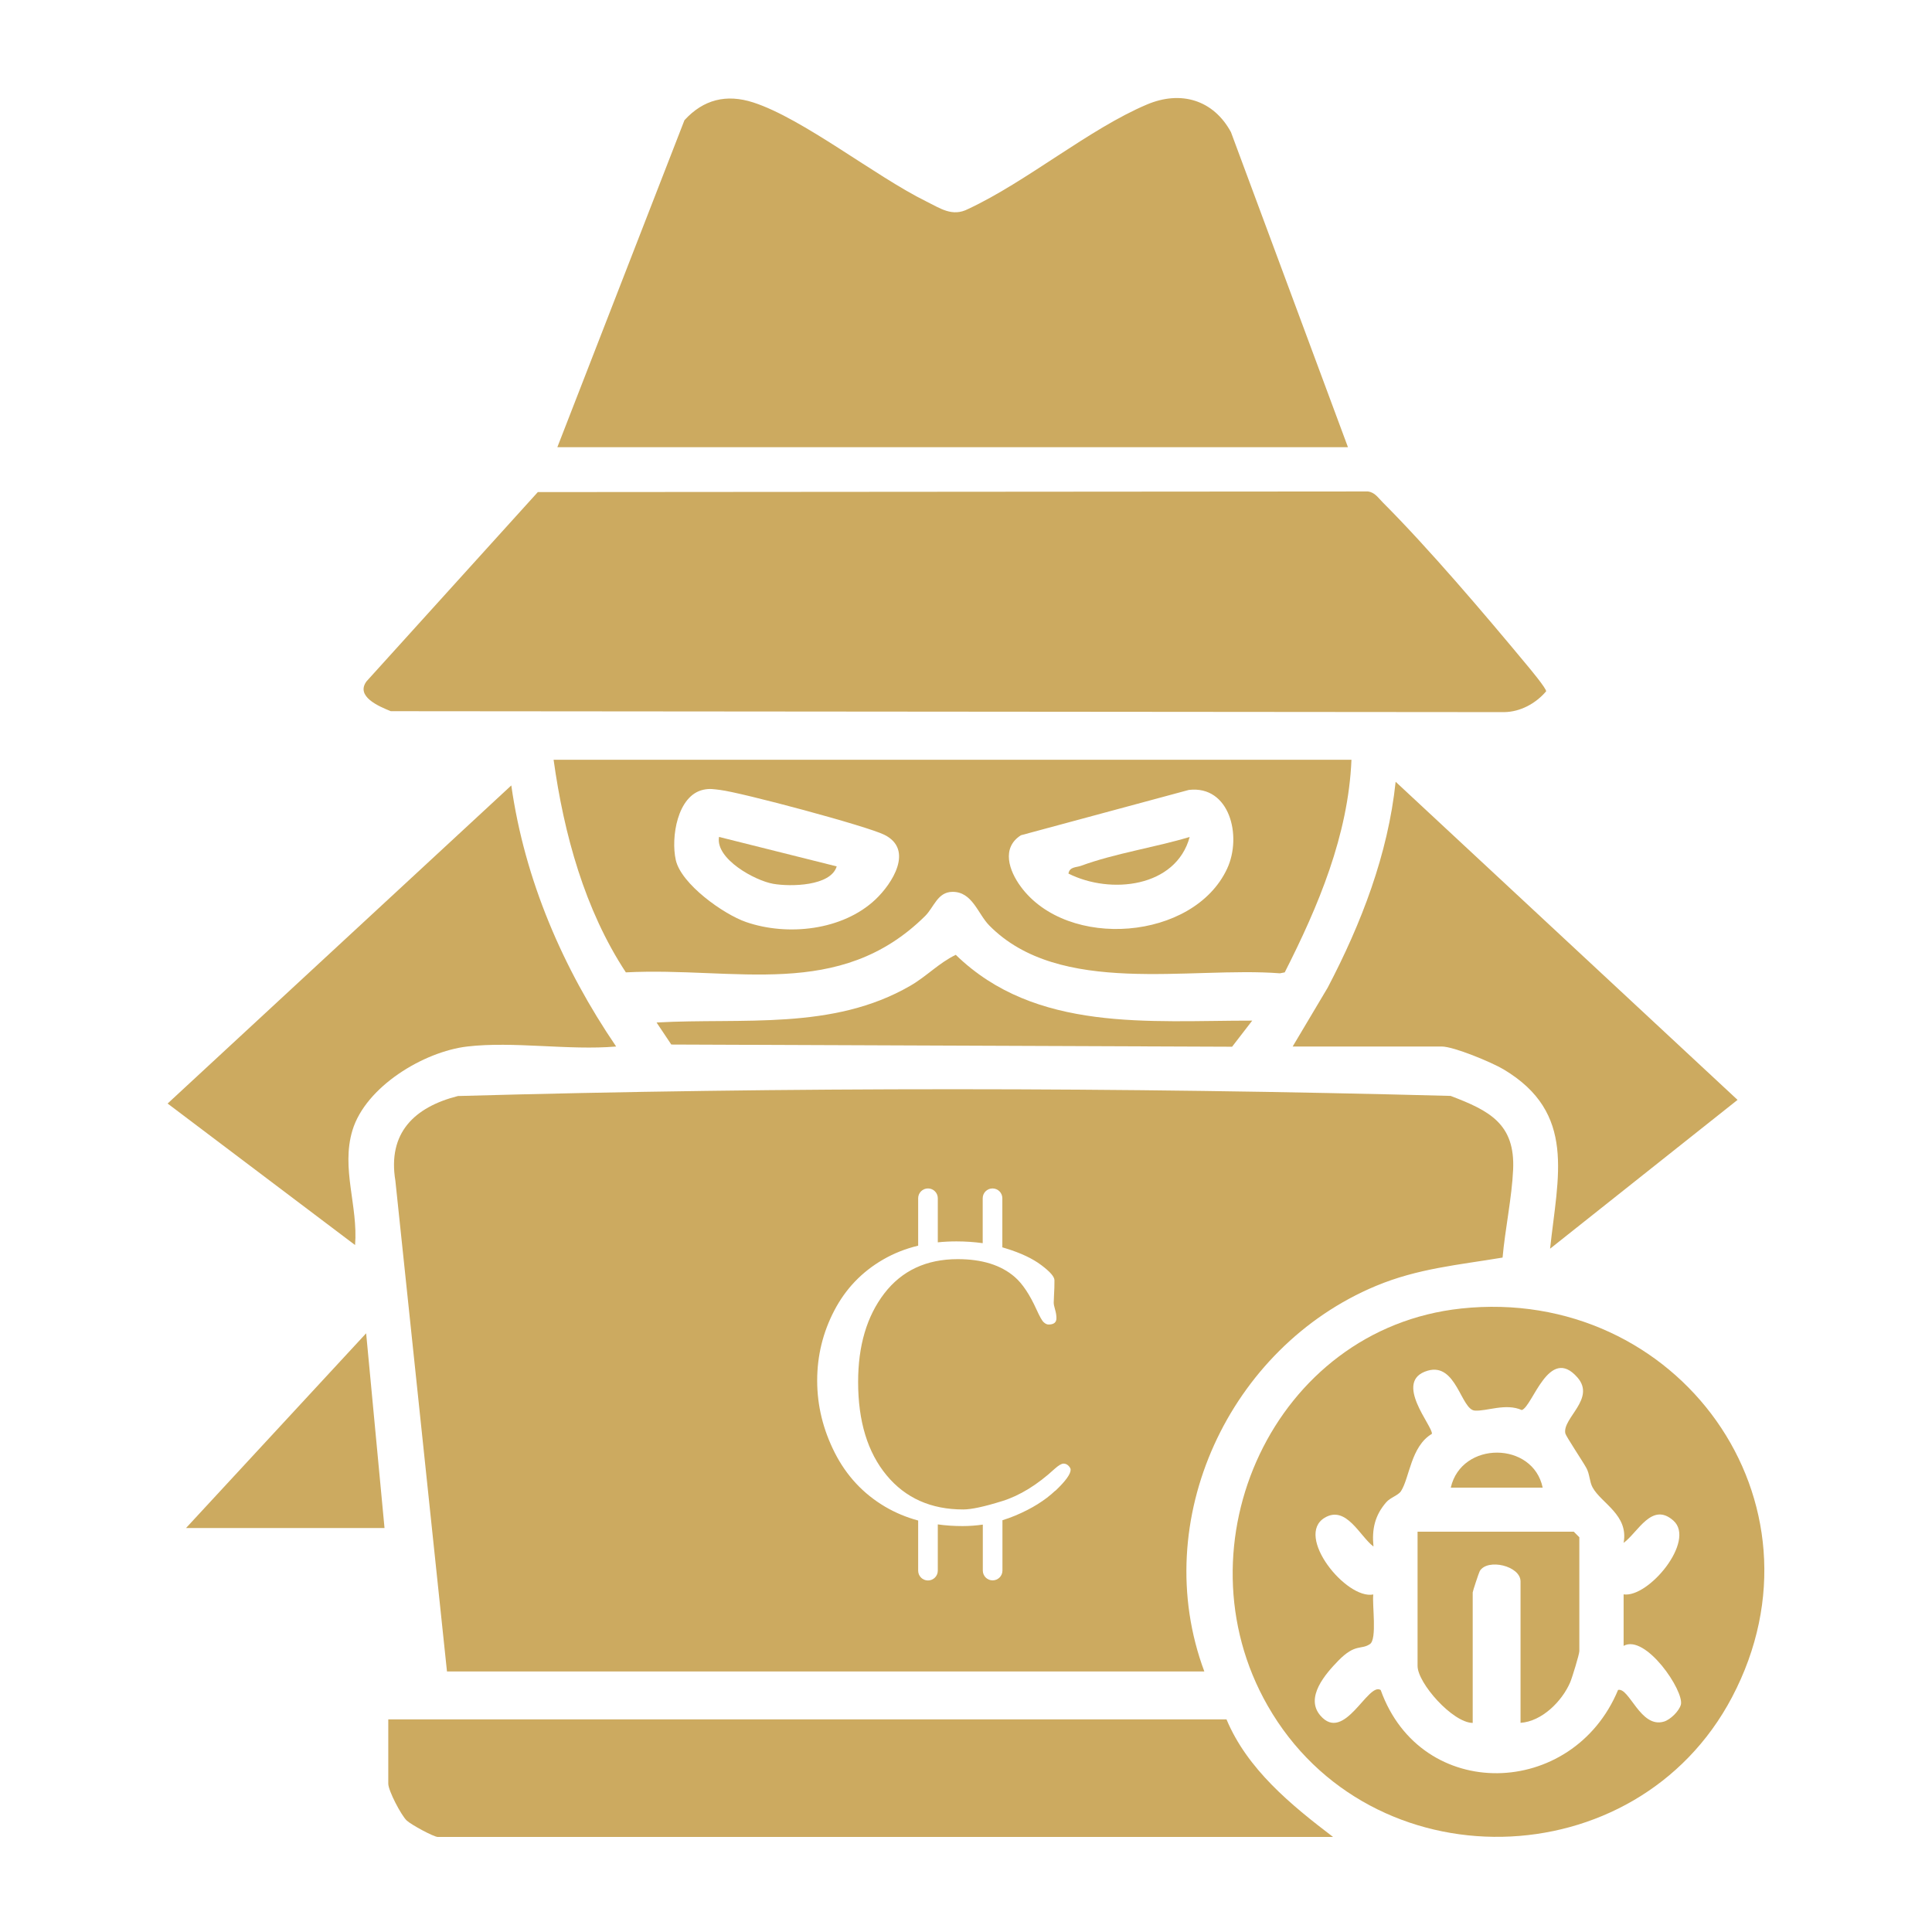
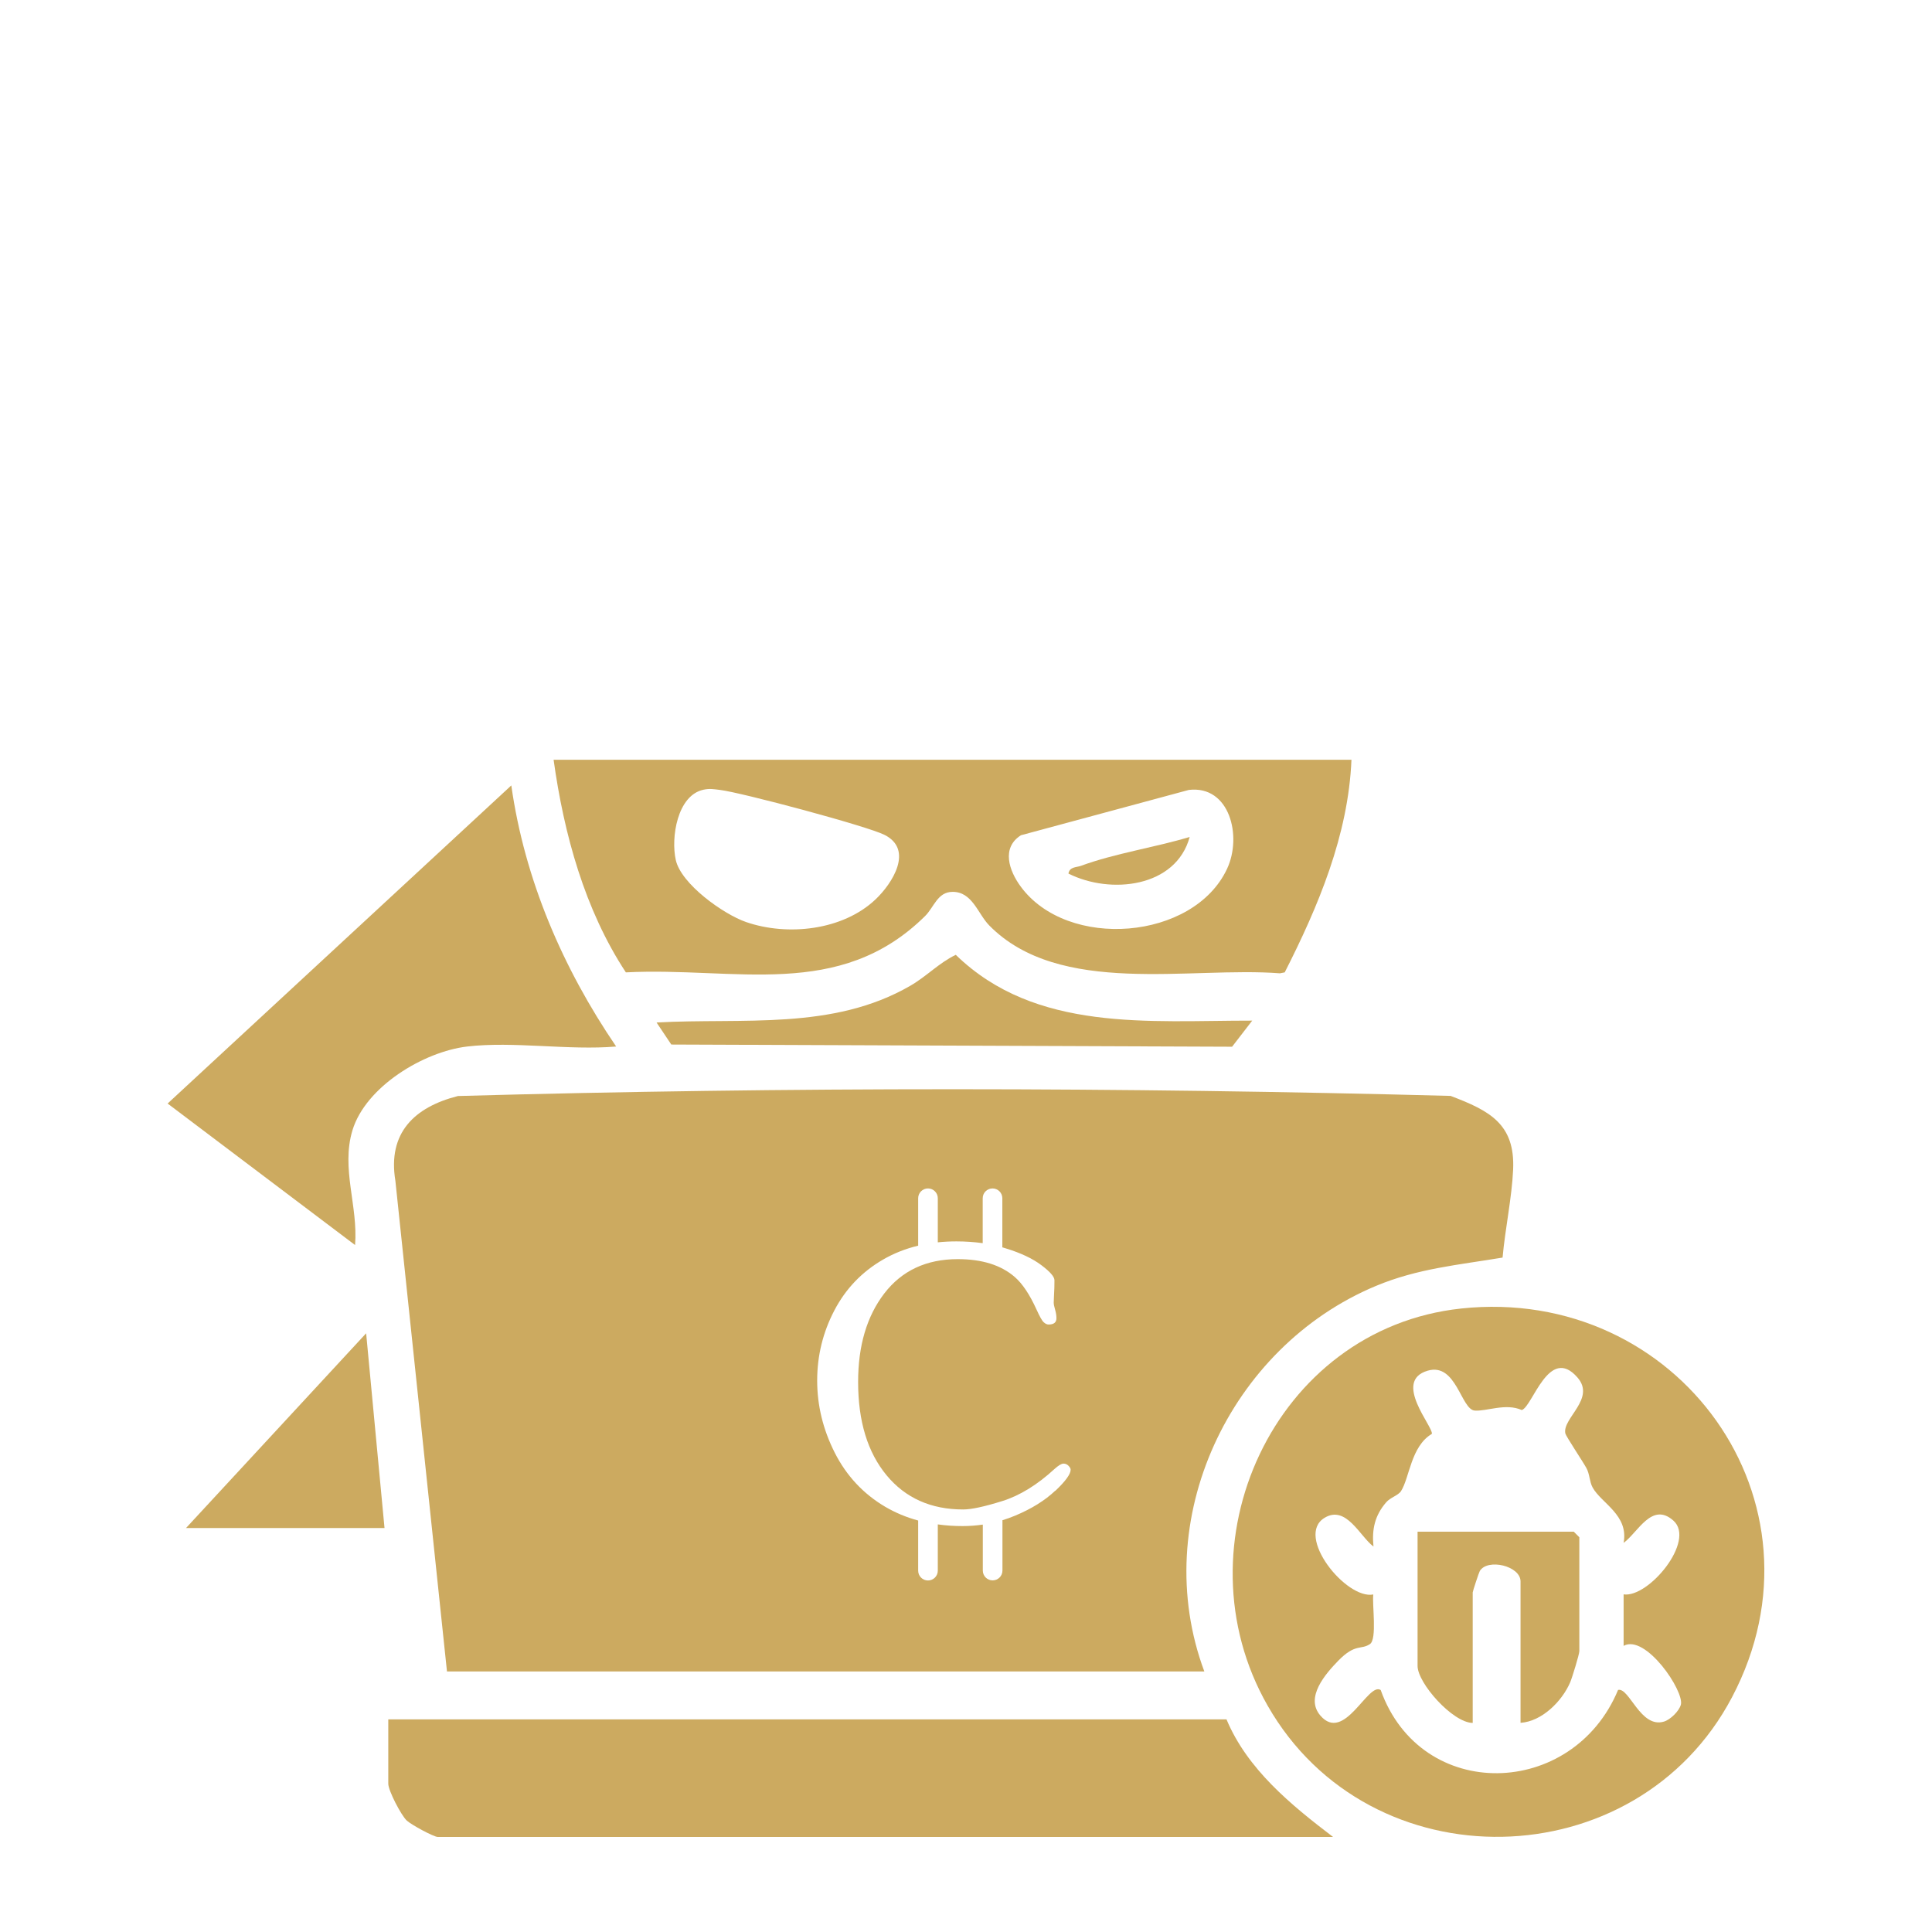
<svg xmlns="http://www.w3.org/2000/svg" id="Layer_2" data-name="Layer 2" viewBox="0 0 185 185">
  <defs>
    <style>
      .cls-1 {
        fill: none;
      }

      .cls-2 {
        fill: #ccaa60;
      }

      .cls-3 {
        clip-path: url(#clippath);
      }
    </style>
    <clipPath id="clippath">
      <rect class="cls-1" width="185" height="185" />
    </clipPath>
  </defs>
  <g id="Layer_1-2" data-name="Layer 1">
    <g id="crypto">
      <g class="cls-3">
        <g>
          <path class="cls-2" d="M138.93,104.94c-31.57-.84-63.52-.87-95.08.01-4.17,1.06-6.75,3.53-5.99,8.12l4.94,46.98h72.52c-5.39-14.47,2.42-31.06,16.42-36.91,4.02-1.68,7.89-2.01,12.14-2.72.24-2.71.89-5.74,1.01-8.42.2-4.38-2.27-5.65-5.96-7.05ZM101.05,142.74c-.98.93-2.26,1.73-3.84,2.39-.4.17-.81.31-1.22.44v4.82c0,.52-.42.94-.94.94s-.94-.42-.94-.94v-4.4c-.63.09-1.27.14-1.93.14-.82,0-1.62-.05-2.38-.16v4.43c0,.52-.42.94-.94.94s-.94-.42-.94-.94v-4.8c-1.14-.31-2.19-.75-3.16-1.32-2.1-1.24-3.71-2.97-4.83-5.18-1.12-2.22-1.68-4.51-1.68-6.9s.55-4.62,1.64-6.71,2.65-3.71,4.67-4.88c1.04-.6,2.15-1.04,3.36-1.33v-4.54c0-.52.42-.94.94-.94s.94.42.94.94v4.22c.58-.06,1.18-.09,1.79-.09.87,0,1.71.06,2.51.17v-4.3c0-.52.42-.94.94-.94s.94.42.94.94v4.7c.11.03.22.06.33.1,1.44.44,2.58.98,3.41,1.61.84.63,1.25,1.11,1.25,1.44,0,.51-.01.97-.04,1.39-.02.41-.03.66-.03.75,0,.15.04.37.13.67.09.3.13.58.13.83,0,.4-.25.6-.75.6-.16,0-.31-.07-.47-.22-.16-.14-.39-.56-.69-1.22-.65-1.43-1.34-2.47-2.08-3.11-1.31-1.14-3.13-1.71-5.46-1.71-3.01,0-5.35,1.1-7.03,3.28-1.68,2.19-2.51,5.01-2.51,8.48,0,3.77.91,6.74,2.72,8.93,1.81,2.19,4.26,3.28,7.34,3.28.79,0,2.03-.27,3.73-.8,1.7-.53,3.37-1.56,5.03-3.09.37-.33.65-.5.85-.5.19,0,.34.07.48.21.13.14.2.26.2.37,0,.43-.49,1.1-1.47,2.03Z" />
-           <path class="cls-2" d="M51.5,47.12l79.48-.06c.67.08,1,.62,1.42,1.04,4.37,4.37,9.73,10.67,13.73,15.49.33.39,1.97,2.36,1.92,2.61-1,1.17-2.47,1.97-4.02,1.99l-106.61-.09c-1.14-.46-3.4-1.41-2.32-2.86l16.4-18.12Z" />
-           <path class="cls-2" d="M129.06,42.82H53.37l12.17-31.31c1.82-1.99,4.02-2.53,6.59-1.7,4.76,1.54,11.68,7.07,16.57,9.48,1.33.65,2.48,1.51,4.01.72,5.58-2.6,11.6-7.67,17.11-10,3.25-1.38,6.37-.45,8.05,2.64l11.2,30.16Z" />
          <path class="cls-2" d="M139.9,125.3c-17.9,1.92-27.33,22.61-18.52,38.02,9.79,17.15,35.29,16.62,44.47-.8,9.86-18.71-5.19-39.45-25.96-37.22ZM160.95,163.24c-.17.61-.99,1.42-1.61,1.61-2.25.69-3.32-3.29-4.4-3.03-4.33,10.42-18.85,10.84-22.73.01-1.21-.81-3.48,5.13-5.78,2.44-1.49-1.73.49-3.99,1.74-5.27,1.62-1.65,2.15-.99,3.01-1.57.7-.47.2-3.79.32-4.75-2.59.51-7.55-5.62-4.65-7.35,2.06-1.23,3.37,1.79,4.67,2.76-.17-1.65.13-2.99,1.22-4.24.38-.45,1.14-.65,1.41-1.06.83-1.28.94-4.29,2.96-5.49.14-.69-3.79-5.06-.4-6.05,2.74-.8,3.19,3.72,4.5,3.82,1.13.09,2.97-.74,4.51-.05,1.04-.33,2.6-6.25,5.33-3.12,1.78,2.04-1.47,3.9-1.16,5.36.06.27,1.65,2.65,2.01,3.3.33.59.3,1.33.6,1.87.84,1.53,3.47,2.63,2.97,5.31,1.38-1.01,2.71-3.97,4.77-2.13,2.16,1.93-2.38,7.41-4.77,7.06v4.93c2.1-1.17,5.84,4.34,5.48,5.65Z" />
          <path class="cls-2" d="M53.01,72.75c.99,7.12,2.98,14.37,6.92,20.36,10.5-.54,20.44,2.72,28.65-5.39.86-.85,1.19-2.31,2.62-2.32,1.91-.02,2.43,2.1,3.52,3.21,6.73,6.85,19.23,3.92,27.84,4.59l.46-.09c3.21-6.32,6.09-13.14,6.39-20.36H53.01ZM83.83,86.13c-3.14,2.97-8.43,3.53-12.39,2.16-2.17-.75-6.22-3.64-6.73-5.94-.48-2.14.14-6.19,2.65-6.73.6-.13,1-.05,1.58.02,2.03.24,14.13,3.47,15.77,4.31,2.8,1.42.74,4.65-.88,6.18ZM117.5,83.19c-3.2,6.86-15.29,7.82-19.77,1.69-1.1-1.5-1.87-3.69.03-4.9l16.08-4.34c3.91-.46,5.12,4.43,3.66,7.55Z" />
          <path class="cls-2" d="M117.44,164.63c2,4.79,6.18,8.2,10.21,11.27H41.93c-.4,0-2.57-1.18-2.99-1.58-.54-.52-1.76-2.86-1.76-3.52v-6.16h80.27Z" />
-           <path class="cls-2" d="M123.78,100.21l3.35-5.63c3.22-6.14,5.78-12.77,6.51-19.72l32.74,30.46-17.95,14.25c.74-6.95,2.54-13.01-4.47-17.18-1.13-.67-4.75-2.18-5.91-2.18h-14.26Z" />
-           <path class="cls-2" d="M44.74,100.21c-4.17.49-9.72,3.84-10.99,8.02-1.11,3.67.55,7.24.25,10.99l-17.95-13.55,32.91-30.46c1.28,9.04,4.94,17.51,10.04,25-4.51.39-9.85-.52-14.26,0Z" />
+           <path class="cls-2" d="M44.74,100.21c-4.17.49-9.72,3.84-10.99,8.02-1.11,3.67.55,7.24.25,10.99l-17.95-13.55,32.91-30.46c1.28,9.04,4.94,17.51,10.04,25-4.51.39-9.85-.52-14.26,0" />
          <path class="cls-2" d="M119.9,97.74l-1.92,2.49-53.7-.21-1.41-2.11c8.24-.46,16.86.79,24.3-3.52,1.56-.9,2.73-2.18,4.35-2.96,7.65,7.44,18.53,6.29,28.39,6.3Z" />
          <polygon class="cls-2" points="36.82 146.32 17.81 146.32 35.06 127.67 36.82 146.32" />
          <path class="cls-2" d="M145.6,164.98v-13.55c0-1.49-3.15-2.23-3.9-1-.08.13-.68,1.95-.68,2.05v12.5c-1.92-.02-5.28-3.81-5.28-5.46v-12.85h14.96l.53.53v10.91c0,.29-.69,2.55-.88,2.99-.78,1.81-2.71,3.74-4.75,3.87Z" />
-           <path class="cls-2" d="M147.72,142.45h-8.8c1.03-4.5,7.88-4.44,8.8,0Z" />
-           <path class="cls-2" d="M80.12,82.96c-.57,1.9-4.42,1.96-6.08,1.67-1.74-.3-5.55-2.38-5.19-4.49l11.26,2.82Z" />
          <path class="cls-2" d="M113.92,80.14c-1.31,4.84-7.57,5.54-11.61,3.51.11-.66.74-.58,1.19-.74,3.26-1.2,7.08-1.76,10.43-2.77Z" />
        </g>
      </g>
    </g>
  </g>
</svg>